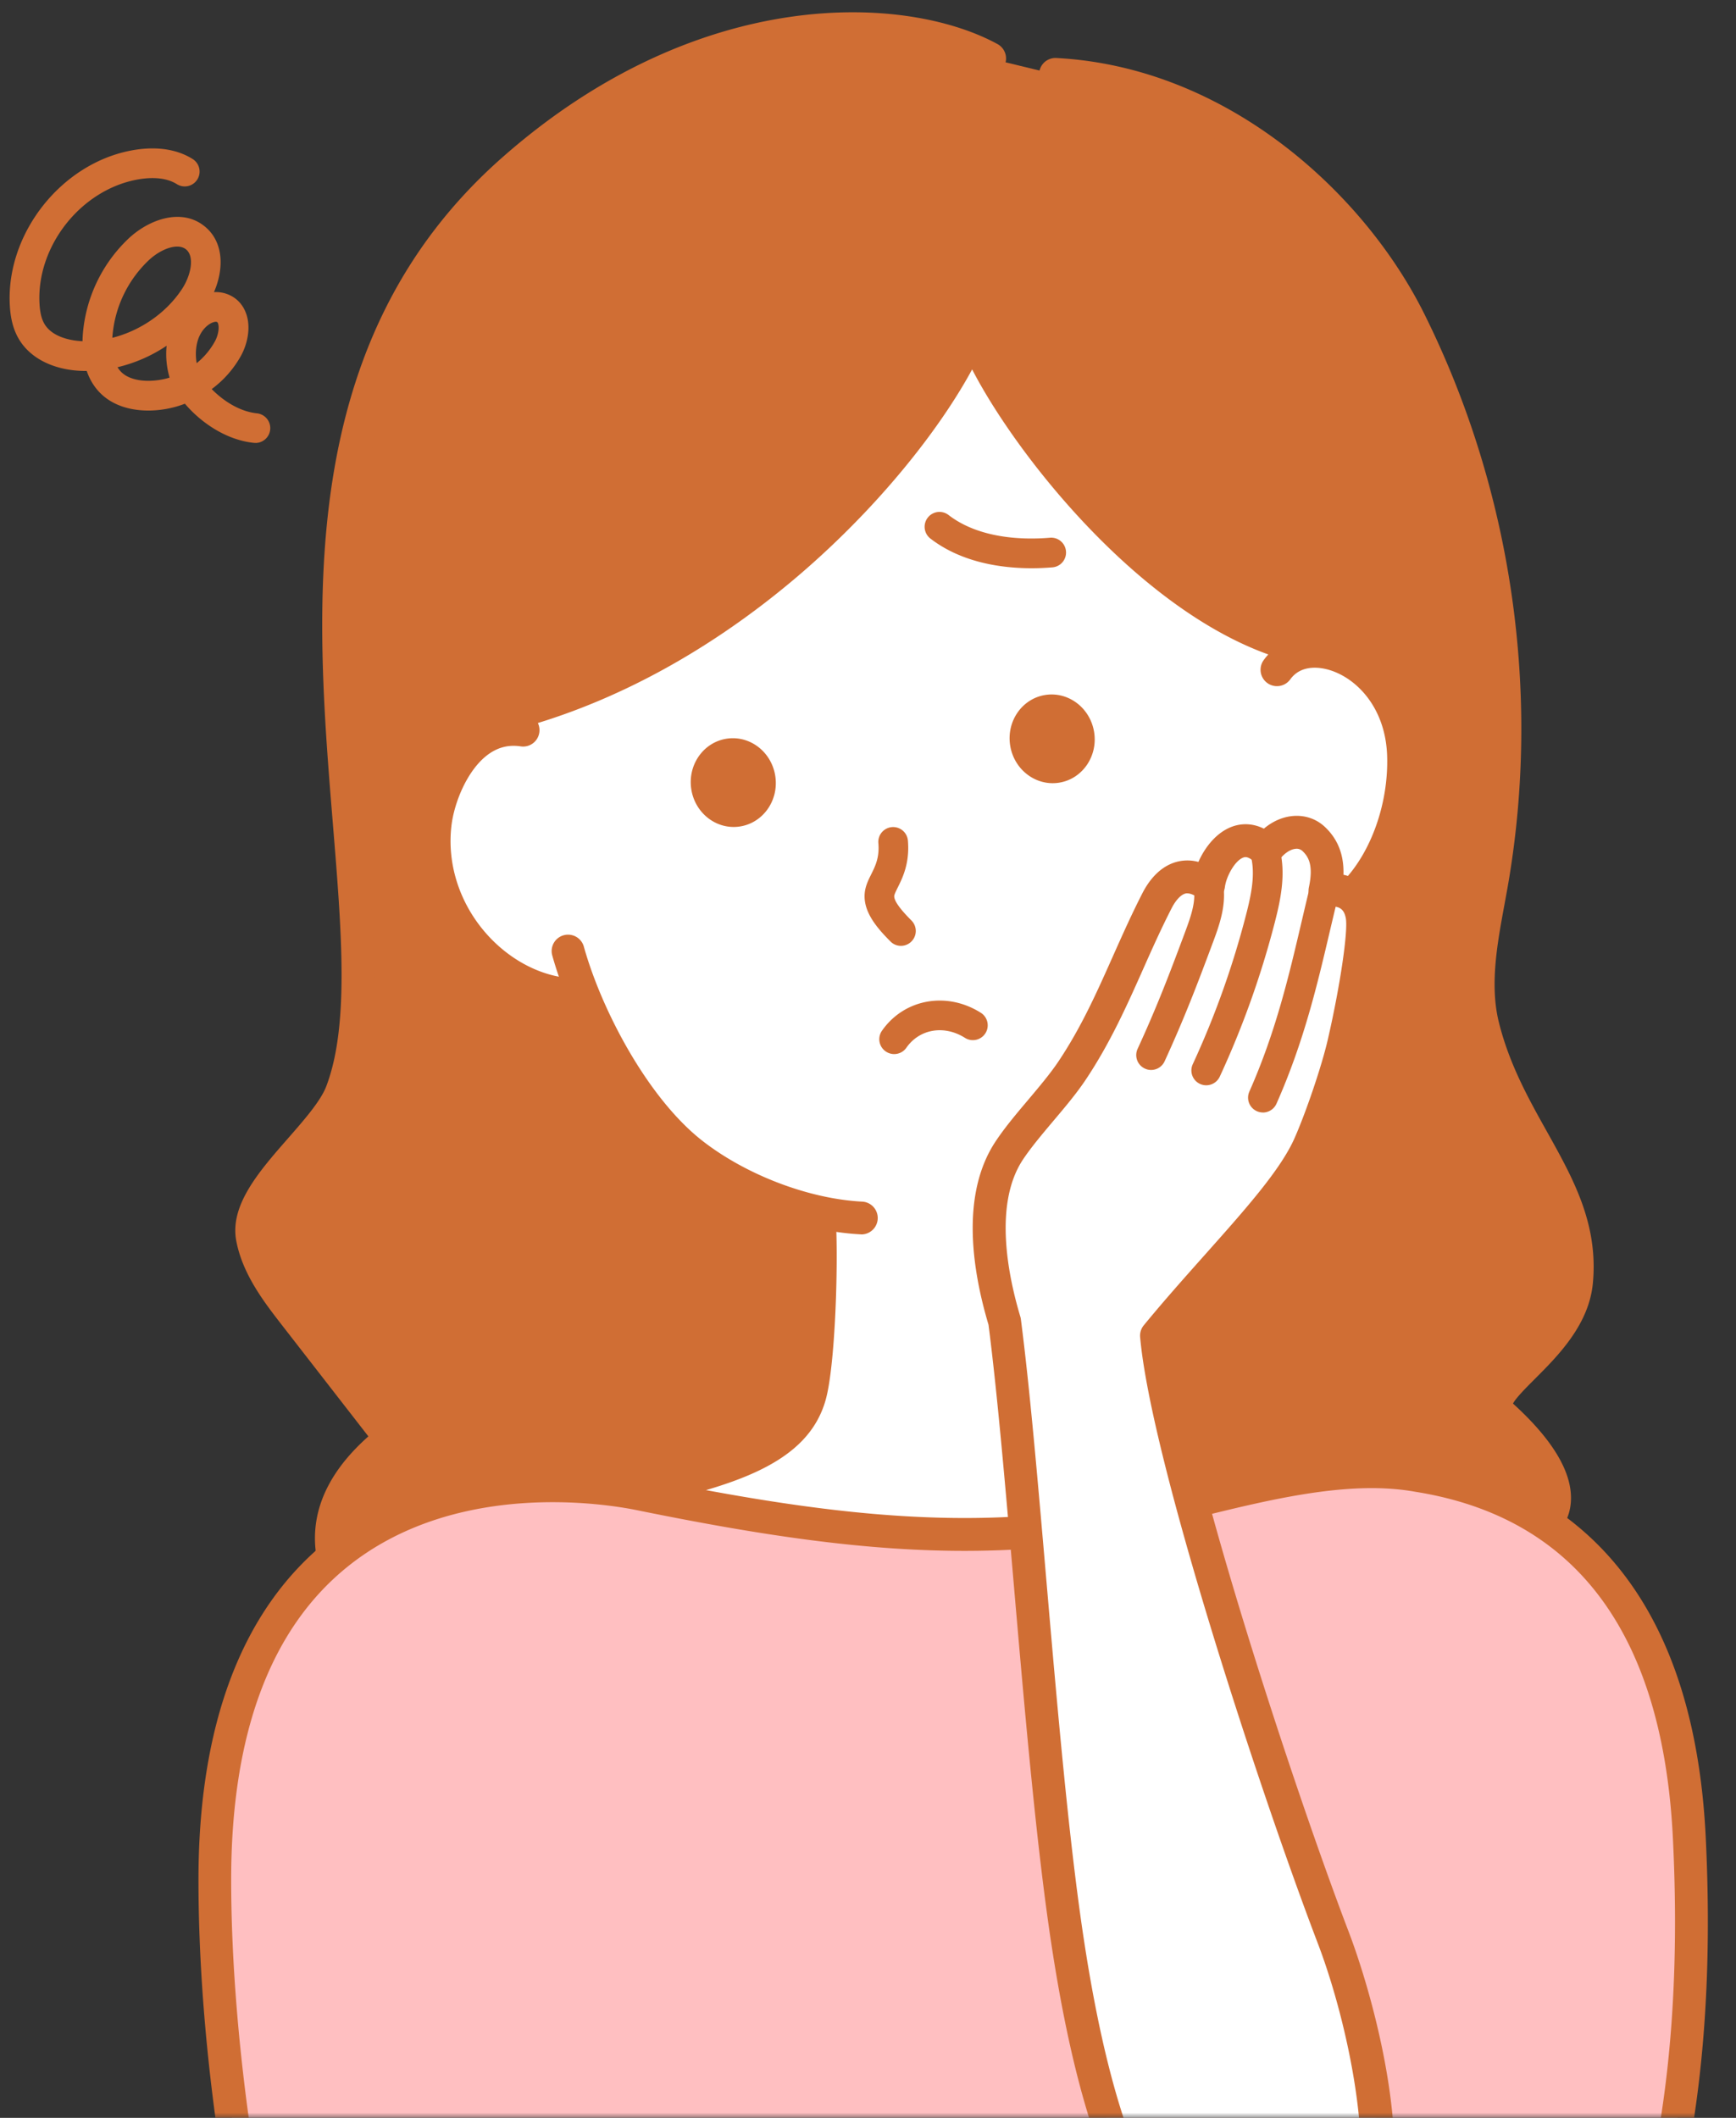
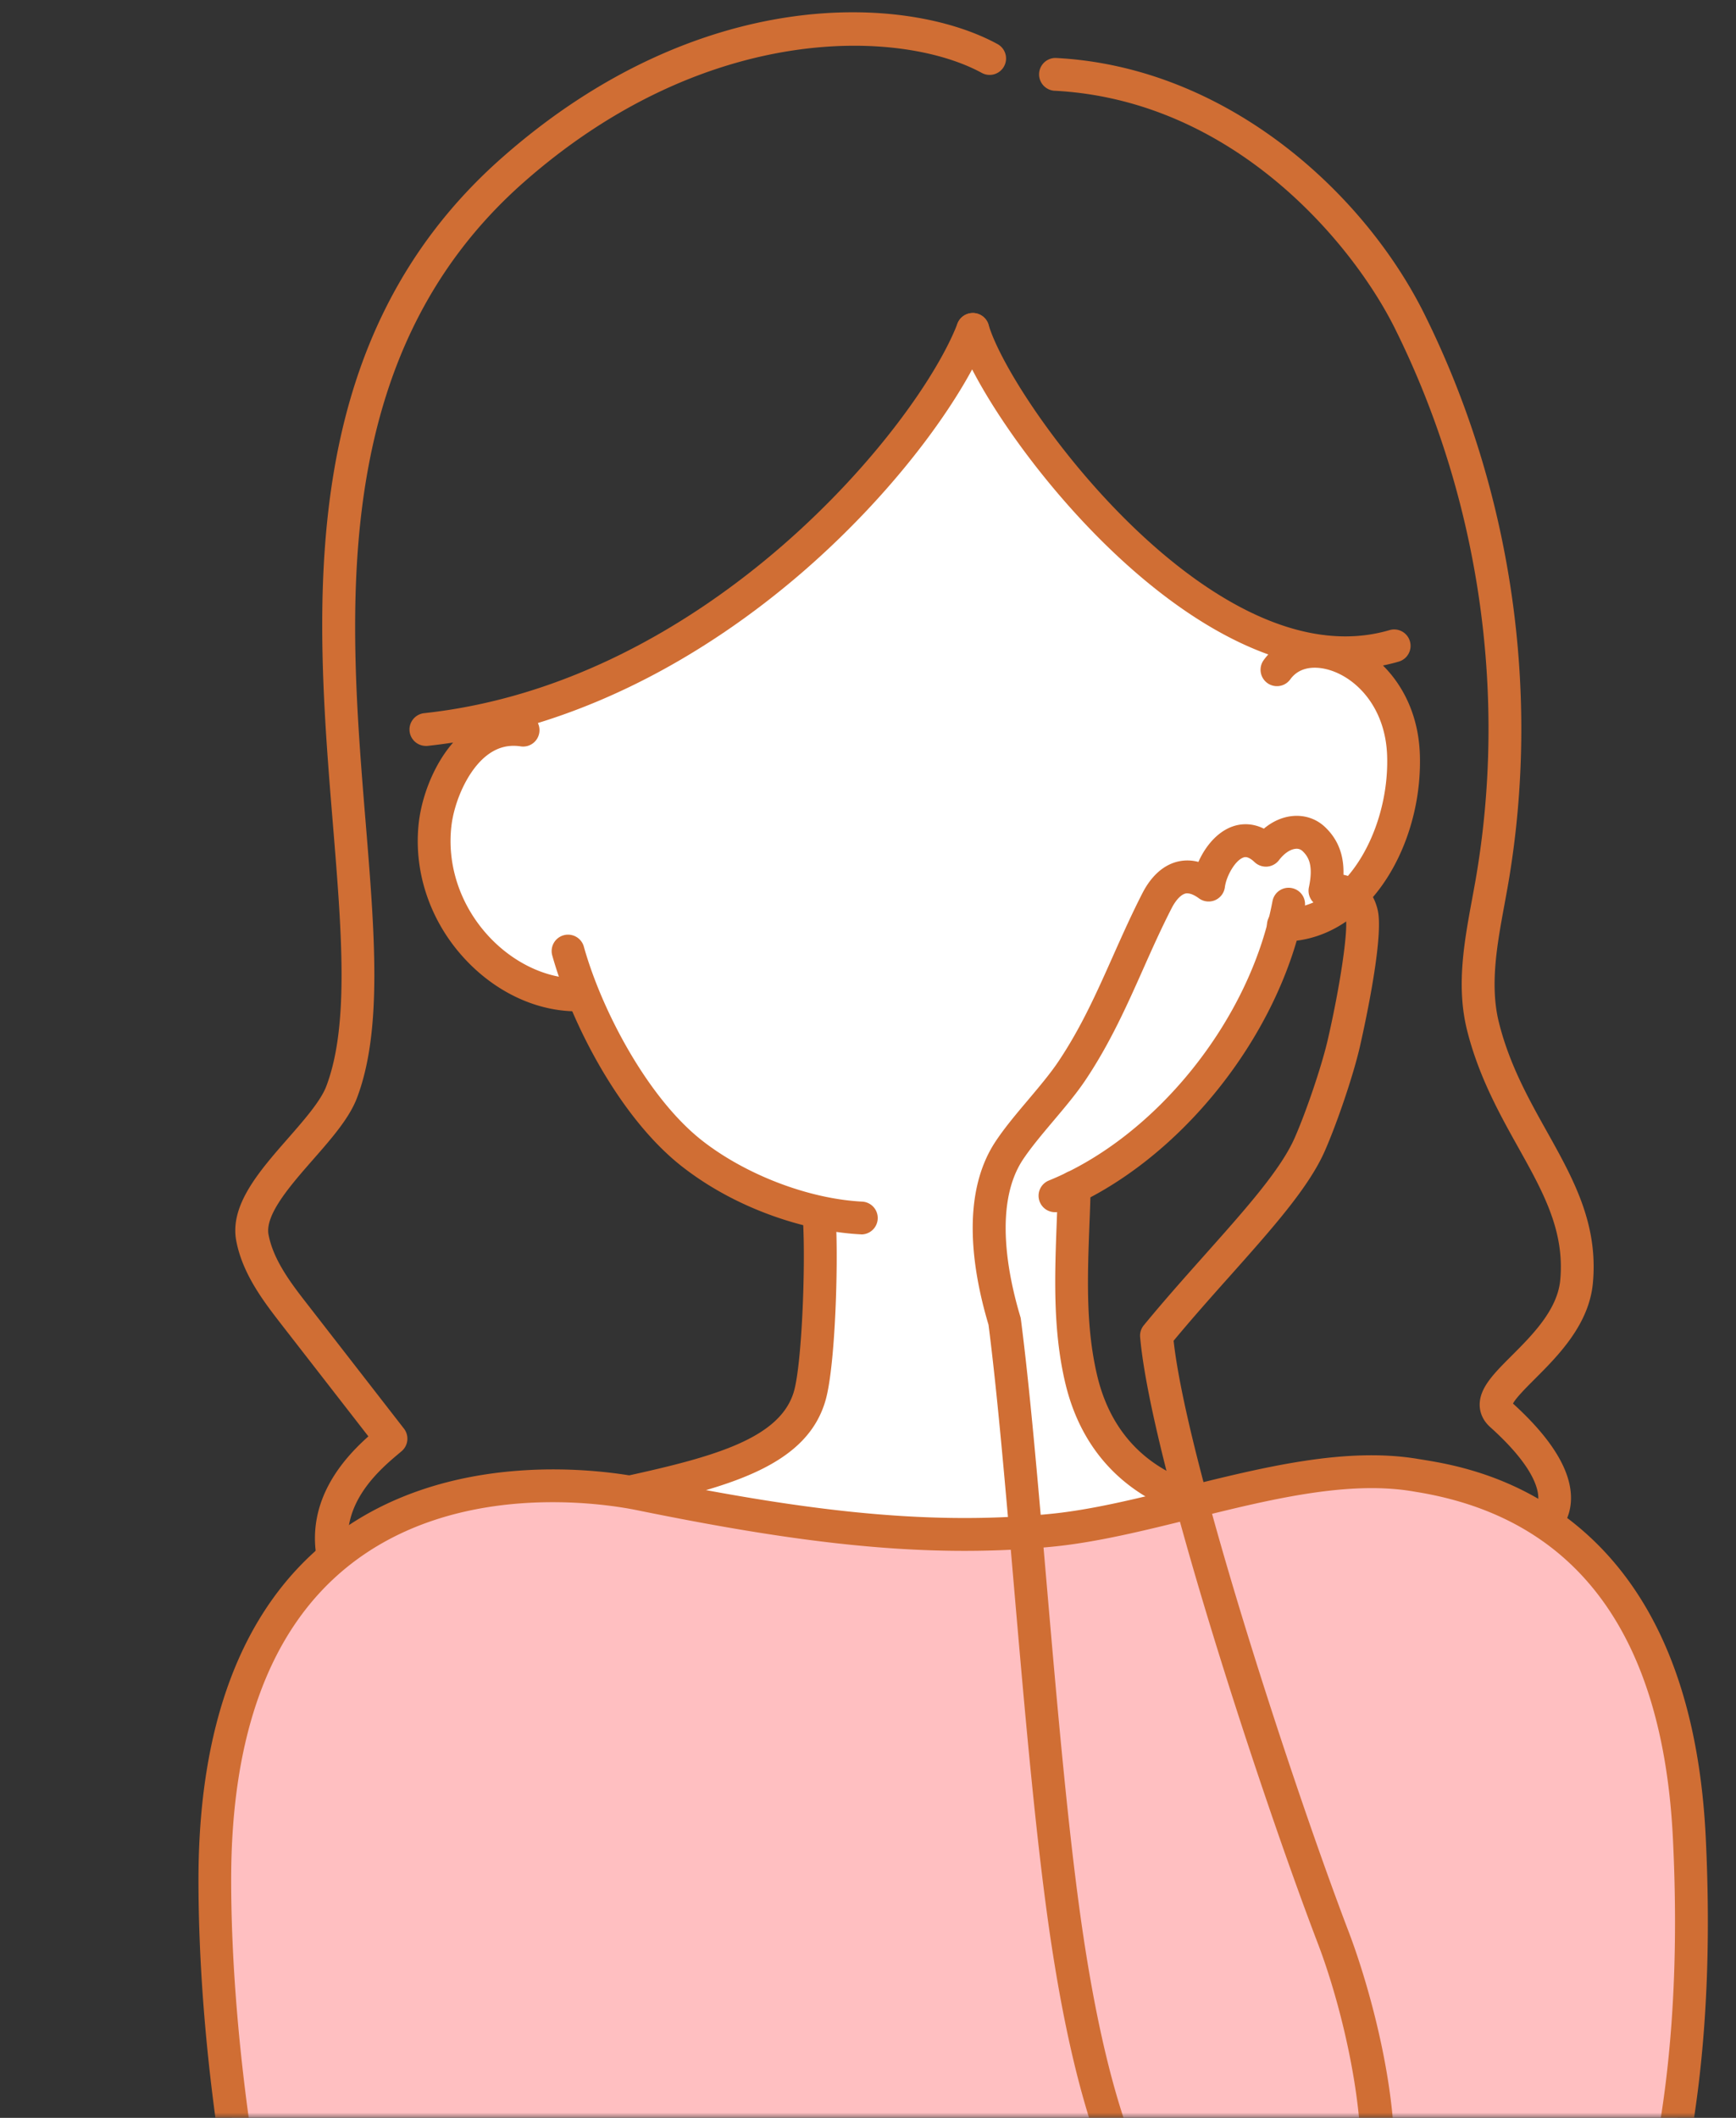
<svg xmlns="http://www.w3.org/2000/svg" width="164" height="200" fill="none">
  <rect width="100%" height="100%" fill="#333333" stroke="none" />
  <mask id="a" style="mask-type:luminance" maskUnits="userSpaceOnUse" x="0" y="0" width="164" height="200">
    <path d="M163.021 0H0v200h163.021V0Z" fill="#fff" />
  </mask>
  <g mask="url(#a)">
-     <path d="M144.484 143.838c2.245-.265 4.427-3.848-2.667-10.223-2.635-2.375 6.527-6.094 7.131-12.589.823-8.849-6.36-14.214-8.834-24.089-1.109-4.421.032-9.041.813-13.53 3.12-17.912.364-36.761-7.761-53.095-4.849-9.75-19.354-24.572-33.505-23.296L93.49 5.52C85.864 1.359 67.172.078 49.937 14.786 32.437 29.72 32.771 48.34 32.057 55.61c-1.464 14.917 5.297 34.026-.005 48.047-1.573 4.156-9.021 8.854-8.198 13.224.52 2.755 2.292 5.083 4.01 7.297l9.079 11.688c-1.792 1.505-6.803 5.807-5.448 11.197" fill="#D06E34" />
    <path d="M125.016 145.229c-7.896-1.333-10.964-2.625-16.474-5.531-1.021-.537-6.099-4.172-6.417-9.537-.359-6.057-1.344-10.765-1.203-16.833 0 0 8.625-6.385 13.646-12.333 4.49-5.318 6.63-13.625 6.63-13.625 7.146 0 11.901-8.5 11.391-16.042-.771-11.364-9.917-9.818-9.917-9.818-16.151-7.244-26.453-20.463-30.77-29.317 0 0-15.553 28.677-43.923 35.281l-.37 1.5s-6.28 1.297-6.28 7.599c0 9.365 4.432 19.188 13.176 17.39 0 0 3 8.167 9.167 13.178 5.24 4.255 12.828 6.89 12.828 6.89.933 5.412.698 15.313-1.375 19.516-1.328 2.693-6.807 4.948-9.484 6.302-5.604 2.844-12.432 2.37-18.485 3.594 7.995-.078 15.933 5.968 25.172 8.093 7.792 1.792 17.953 2.209 23.818 1.37 2.495-.359 17.193-5.192 23.26-7.182 1.954-.641 3.818-.547 5.605-.49l.005-.005Z" fill="#fff" />
    <path d="M40.234 70.442a1.554 1.554 0 0 1-1.541-1.385 1.554 1.554 0 0 1 1.375-1.708C67 64.442 86.755 40.177 90.453 30.552a1.553 1.553 0 0 1 2.005-.89 1.553 1.553 0 0 1 .89 2.005c-2.03 5.28-8.155 14.171-17.27 22.13-7.63 6.656-20.01 14.948-35.677 16.64-.057.005-.115.01-.167.01v-.005Z" fill="#D06E34" />
    <path d="M31.484 148.609c-.724 0-1.37-.51-1.52-1.25-1.13-5.677 2.552-9.677 4.838-11.713L26.63 125.13c-1.65-2.13-3.713-4.776-4.312-7.958-.636-3.365 2.182-6.578 4.906-9.688 1.51-1.724 3.073-3.51 3.604-4.911 2.177-5.75 1.453-14.563.62-24.76-1.662-20.292-3.73-45.553 15.99-62.933C66.073-1.547 85.635-.53 94.233 4.161a1.551 1.551 0 0 1-1.484 2.724c-7.536-4.109-25.948-4.937-43.266 10.323-18.552 16.355-16.552 40.75-14.948 60.35.865 10.572 1.615 19.708-.807 26.114-.729 1.927-2.4 3.833-4.172 5.854-2.13 2.432-4.541 5.188-4.187 7.068.463 2.448 2.187 4.672 3.713 6.63l9.078 11.687a1.55 1.55 0 0 1-.224 2.136l-.171.146c-1.855 1.552-5.709 4.781-4.756 9.562a1.552 1.552 0 0 1-1.52 1.854h-.006Zm114.349-3.166c-.442 0-.88-.188-1.187-.552a1.547 1.547 0 0 1 .187-2.183c.115-.093.479-.463.49-1.213.015-.974-.552-3.141-4.547-6.729-.792-.714-.974-1.5-.99-2.037-.041-1.64 1.313-2.995 3.032-4.713 1.922-1.922 4.317-4.313 4.578-7.136.432-4.651-1.61-8.297-3.969-12.526-1.75-3.135-3.734-6.687-4.828-11.041-1.047-4.172-.276-8.365.474-12.422.109-.584.213-1.167.318-1.75 3.062-17.589.359-36.105-7.62-52.136-3.943-7.927-15.162-21.573-32.193-22.437a1.55 1.55 0 0 1 .156-3.094c16.157.823 29.125 12.724 34.813 24.156 8.271 16.62 11.073 35.818 7.896 54.047-.105.589-.214 1.182-.323 1.781-.688 3.73-1.396 7.589-.516 11.11.99 3.953 2.787 7.172 4.526 10.281 2.505 4.484 4.87 8.719 4.349 14.323-.364 3.937-3.318 6.885-5.474 9.042-.776.776-1.807 1.807-2.073 2.333 3.688 3.349 5.521 6.37 5.479 9-.031 2-1.125 3.135-1.593 3.531a1.55 1.55 0 0 1-1 .365h.015Z" fill="#D06E34" />
    <path d="M54.505 95.505c-3.927 0-7.87-1.896-10.818-5.198-3.13-3.505-4.635-8.104-4.124-12.614.328-2.896 1.864-6.745 4.567-8.823 1.62-1.245 3.526-1.745 5.516-1.448a1.543 1.543 0 0 1 1.302 1.76 1.543 1.543 0 0 1-1.76 1.302c-1.172-.177-2.209.1-3.172.839-1.88 1.443-3.12 4.469-3.375 6.708-.412 3.636.812 7.354 3.359 10.203 2.328 2.605 5.51 4.162 8.505 4.162a1.553 1.553 0 0 1 0 3.104v.005Zm66.698-6.583a1.553 1.553 0 0 1 0-3.105c2.099 0 4.01-.874 5.677-2.593 2.672-2.76 4.307-7.412 4.162-11.85-.146-4.504-2.844-7.317-5.454-8.103-.76-.23-2.635-.6-3.708.9a1.55 1.55 0 0 1-2.526-1.796c1.526-2.146 4.26-2.938 7.13-2.073 3.667 1.11 7.459 4.932 7.651 10.974.172 5.318-1.755 10.719-5.036 14.104-2.24 2.312-4.974 3.536-7.906 3.536l.01.006Z" fill="#D06E34" />
    <path d="M99.667 114.474a1.548 1.548 0 0 1-1.438-.969 1.55 1.55 0 0 1 .854-2.021c10.141-4.119 19.026-15.213 21.13-26.385a1.545 1.545 0 0 1 1.813-1.234 1.544 1.544 0 0 1 1.234 1.812c-2.286 12.135-11.963 24.198-23.01 28.688a1.55 1.55 0 0 1-.583.114v-.005Z" fill="#D06E34" />
    <path d="M111.984 142.984c-.244 0-.489-.057-.724-.177a6.493 6.493 0 0 0-.375-.161c-2.041-.865-8.26-3.49-10.27-12.13-1.167-5.011-.974-10.131-.787-15.084a239.2 239.2 0 0 0 .11-3.364 1.55 1.55 0 1 1 3.099.078 193.682 193.682 0 0 1-.115 3.406c-.188 4.969-.365 9.656.708 14.266 1.651 7.104 6.599 9.192 8.459 9.979.27.115.484.208.614.276a1.55 1.55 0 0 1-.729 2.922l.01-.011Zm-52.458-.536a1.546 1.546 0 0 1-1.51-1.219 1.554 1.554 0 0 1 1.182-1.849c8.214-1.802 14.594-3.542 15.828-8.068.703-2.588 1.078-11.27.844-15.859a1.557 1.557 0 0 1 1.469-1.63 1.556 1.556 0 0 1 1.63 1.469c.23 4.416-.078 13.635-.948 16.833-1.688 6.203-8.901 8.25-18.151 10.281-.11.026-.224.037-.333.037l-.01.005Z" fill="#D06E34" />
    <path d="M26.578 222.974c-3.911-13.99-6.281-30.922-6.281-45.453 0-40.521 31.5-38.198 40.135-36.443 13.438 2.734 26.021 4.687 38.86 3.437 10.781-1.052 23.911-6.958 34.39-5.218 4.344.718 24.391 3.146 25.912 34.271.812 16.572-.651 33.651-7.672 48.687" fill="#FFBFC1" />
    <path d="M26.578 224.526a1.544 1.544 0 0 1-1.49-1.135c-3.968-14.193-6.338-31.339-6.338-45.87 0-14.532 4.037-25.365 12-31.865 11.375-9.297 26.984-6.708 29.995-6.094 14.27 2.901 26.26 4.594 38.396 3.412 3.979-.386 8.26-1.448 12.791-2.573 7.464-1.849 15.183-3.766 22-2.63l.355.057c2.671.432 8.932 1.438 14.838 6.375 7.323 6.12 11.365 15.974 12.016 29.297.974 19.911-1.584 36.073-7.818 49.417a1.556 1.556 0 0 1-2.062.75 1.555 1.555 0 0 1-.75-2.063c6.015-12.875 8.479-28.562 7.531-47.953-.943-19.297-9.104-30.318-24.25-32.76l-.37-.063c-6.188-1.026-13.589.807-20.75 2.583-4.443 1.099-9.031 2.24-13.24 2.651-12.52 1.219-24.776-.5-39.317-3.458-2.771-.562-17.12-2.953-27.417 5.458-7.203 5.886-10.86 15.802-10.86 29.464 0 13.661 2.329 31.099 6.225 45.036a1.552 1.552 0 0 1-1.495 1.969l.01-.005Zm100.62-161.349c-17.214 0-34.552-24.125-36.781-31.625a1.548 1.548 0 0 1 1.047-1.927 1.548 1.548 0 0 1 1.927 1.047c2.187 7.354 21.359 33.687 37.88 28.833.823-.24 1.682.23 1.922 1.052a1.548 1.548 0 0 1-1.052 1.922c-1.636.48-3.292.703-4.943.703v-.005Zm-45.87 53.385h-.083c-4.459-.234-11.209-2.036-16.787-6.38-5.911-4.604-10.52-13.604-12.302-20.01a1.55 1.55 0 0 1 2.985-.828c1.703 6.125 6.104 14.406 11.223 18.395 4.13 3.219 10.037 5.469 15.047 5.735a1.55 1.55 0 0 1-.083 3.099v-.011Z" fill="#D06E34" />
-     <path d="M109.261 126.135c5.937-7.218 12.359-13.27 14.468-18.041 1.099-2.495 2.605-6.87 3.219-9.526.865-3.73 2.115-10.375 1.709-12.24-.339-1.552-1.521-2.531-3.48-2.213.474-2.25.125-3.756-1.057-4.875-1.13-1.073-3.073-.839-4.521 1.052-2.76-2.625-5.13 1.104-5.411 3.286-2.469-1.818-4.089-.057-4.87 1.459-2.797 5.447-4.552 10.848-8.026 16.041-1.646 2.464-4.276 5.068-5.922 7.537-2.828 4.234-2.11 10.666-.453 16.161 1.943 15.057 3.458 42.453 6.005 58.943 3 19.437 8.823 37.328 24.281 31.172 8.615-3.433 4.079-23.219.771-31.881-5.172-13.531-15.703-45.442-16.703-56.88l-.01.005Z" fill="#fff" />
    <path d="M119.37 217.677c-2.219 0-4.281-.541-6.182-1.63-6.625-3.786-11.016-13.984-13.808-32.089-1.453-9.427-2.557-22.192-3.625-34.541-.791-9.188-1.541-17.865-2.37-24.313-1.546-5.177-2.656-12.343.688-17.343.87-1.308 1.984-2.625 3.068-3.907 1.02-1.213 2.083-2.468 2.859-3.63 2.146-3.208 3.604-6.48 5.146-9.943.865-1.937 1.76-3.948 2.786-5.948.584-1.135 1.636-2.567 3.349-2.974a4 4 0 0 1 1.933.037c.646-1.458 1.765-2.828 3.218-3.344.625-.224 1.719-.416 2.964.203.839-.703 1.792-1.12 2.776-1.198 1.135-.088 2.203.282 3.01 1.052 1.219 1.157 1.792 2.641 1.735 4.5 1.646.355 2.844 1.563 3.245 3.38.604 2.766-1.474 11.891-1.709 12.923-.609 2.635-2.125 7.119-3.307 9.802-1.521 3.448-4.974 7.317-8.964 11.797-1.744 1.953-3.541 3.974-5.312 6.104 1.286 11.604 11.365 42.276 16.547 55.833 3.062 8.021 8.745 29.734-1.646 33.875-2.25.896-4.385 1.344-6.401 1.344v.01ZM112.167 84.36a.645.645 0 0 0-.172.02c-.427.1-.912.615-1.302 1.37-.99 1.927-1.87 3.896-2.714 5.797-1.526 3.427-3.109 6.969-5.401 10.401-.87 1.307-1.984 2.625-3.067 3.906-1.021 1.214-2.084 2.469-2.86 3.631-2.838 4.25-1.38 11.13-.26 14.854.026.083.041.166.052.25.844 6.526 1.599 15.291 2.4 24.567 1.063 12.297 2.162 25.011 3.6 34.334 2.599 16.864 6.62 26.635 12.281 29.87 2.802 1.598 6.037 1.63 9.891.093 6.942-2.765 3.354-20.828-.104-29.885-5.485-14.349-15.792-45.766-16.803-57.297a1.537 1.537 0 0 1 .349-1.12c1.943-2.364 3.907-4.562 5.803-6.693 3.817-4.286 7.119-7.989 8.442-10.989 1.099-2.49 2.563-6.813 3.125-9.25 1.177-5.094 1.959-10.39 1.703-11.557-.135-.62-.442-1.22-1.713-1.016a1.546 1.546 0 0 1-1.37-.458c-.354-.37-.5-.891-.396-1.391.443-2.088-.031-2.885-.609-3.432a.792.792 0 0 0-.63-.209c-.516.042-1.099.433-1.589 1.078a1.56 1.56 0 0 1-1.109.605 1.56 1.56 0 0 1-1.193-.422c-.625-.594-.938-.48-1.057-.438-.787.276-1.62 1.771-1.75 2.802a1.548 1.548 0 0 1-2.453 1.052c-.303-.224-.724-.468-1.099-.468l.005-.005Z" fill="#D06E34" />
-     <path d="M108.74 101.042c-.198 0-.396-.042-.584-.131a1.402 1.402 0 0 1-.687-1.86c1.828-3.973 3.021-7.098 4.505-11.082.526-1.412.953-2.672.833-3.865a1.404 1.404 0 0 1 2.792-.281c.182 1.786-.365 3.448-.995 5.125-1.505 4.041-2.719 7.213-4.583 11.276a1.402 1.402 0 0 1-1.276.818h-.005Zm5.213 1.447a1.401 1.401 0 0 1-1.271-1.994 82.988 82.988 0 0 0 5.031-14.1c.474-1.838.896-3.775.464-5.53a1.4 1.4 0 0 1 1.026-1.698 1.4 1.4 0 0 1 1.698 1.025c.594 2.391.068 4.818-.469 6.907a85.456 85.456 0 0 1-5.203 14.578 1.41 1.41 0 0 1-1.276.812Zm5.354 2.568a1.4 1.4 0 0 1-1.281-1.969c2.484-5.604 3.729-10.895 4.927-16.01.339-1.443.656-2.807 1.005-4.172a1.406 1.406 0 0 1 1.703-1.015c.75.192 1.203.953 1.016 1.703-.339 1.343-.656 2.692-.995 4.125-1.229 5.245-2.5 10.666-5.094 16.51a1.406 1.406 0 0 1-1.281.833v-.005ZM69.78 78.066c2.202-.269 3.76-2.35 3.479-4.648-.28-2.299-2.293-3.944-4.494-3.675-2.202.268-3.759 2.35-3.478 4.648.28 2.298 2.292 3.944 4.494 3.675Zm30.268-4.152c2.191-.344 3.675-2.478 3.316-4.765-.359-2.288-2.427-3.863-4.618-3.519-2.19.345-3.675 2.478-3.316 4.765.36 2.288 2.427 3.863 4.618 3.519ZM84.469 99.542c-.276 0-.557-.084-.802-.255a1.398 1.398 0 0 1-.344-1.954c2.099-3 6.11-3.729 9.333-1.692a1.4 1.4 0 1 1-1.495 2.37c-1.963-1.24-4.291-.85-5.536.932-.27.39-.708.599-1.151.599h-.005Zm.646-10.219a1.38 1.38 0 0 1-.99-.412c-1.328-1.328-2.542-2.786-2.443-4.463.042-.724.339-1.318.625-1.89.386-.777.787-1.579.672-2.938a1.4 1.4 0 0 1 2.792-.23c.177 2.136-.505 3.506-.959 4.417-.15.308-.328.656-.333.808-.026.432.52 1.208 1.625 2.312a1.405 1.405 0 0 1-.99 2.396Zm12.343-35.662c-2.791 0-6.588-.51-9.562-2.802a1.403 1.403 0 1 1 1.713-2.224c3.006 2.318 7.292 2.339 9.579 2.146a1.398 1.398 0 0 1 1.515 1.281 1.398 1.398 0 0 1-1.281 1.516c-.563.047-1.23.083-1.964.083ZM24.14 41.828c-.046 0-.093 0-.145-.005-2.636-.266-5.037-1.938-6.526-3.698a9.745 9.745 0 0 1-3.485.646c-1.28-.005-3.099-.287-4.453-1.594-.599-.578-1.047-1.302-1.338-2.146-2.901.026-5.297-1.104-6.422-3.031-.531-.906-.802-1.984-.854-3.385C.672 21.964 5.78 15.51 12.312 14.229c2.308-.453 4.339-.182 5.886.787a1.401 1.401 0 1 1-1.49 2.375c-1.172-.735-2.744-.63-3.854-.412-5.234 1.031-9.328 6.203-9.13 11.531.036.922.182 1.584.474 2.078.656 1.125 2.208 1.573 3.599 1.636 0-.177.01-.36.02-.542a13.963 13.963 0 0 1 4.329-9.156c1.911-1.792 4.969-2.922 7.161-1.172 1.85 1.474 1.86 4.042.907 6.235a3.046 3.046 0 0 1 1.505.291c.755.36 1.291.99 1.562 1.818.443 1.354.037 2.88-.495 3.86A9.856 9.856 0 0 1 20 36.744c1.042 1.062 2.594 2.12 4.286 2.291a1.403 1.403 0 0 1-.14 2.797l-.005-.005Zm-13.036-7.15c.104.176.23.338.375.478.724.698 1.886.808 2.521.808a7.01 7.01 0 0 0 2.02-.303c-.01-.026-.015-.052-.02-.078a7.89 7.89 0 0 1-.26-2.932 14.215 14.215 0 0 1-4.63 2.026h-.006Zm9.292-4.293c-.188 0-.531.125-.865.417-.995.875-1.146 2.323-.953 3.495a7.002 7.002 0 0 0 1.735-2.078c.296-.547.421-1.26.291-1.657-.041-.12-.078-.14-.11-.156a.262.262 0 0 0-.103-.02h.005Zm-3.662-7.099c-.833 0-1.89.547-2.672 1.282a11.102 11.102 0 0 0-3.447 7.291v.042c2.656-.672 5.104-2.354 6.593-4.63.828-1.271 1.203-3.058.355-3.73-.224-.176-.506-.255-.823-.255h-.006Z" fill="#D06E34" />
  </g>
</svg>